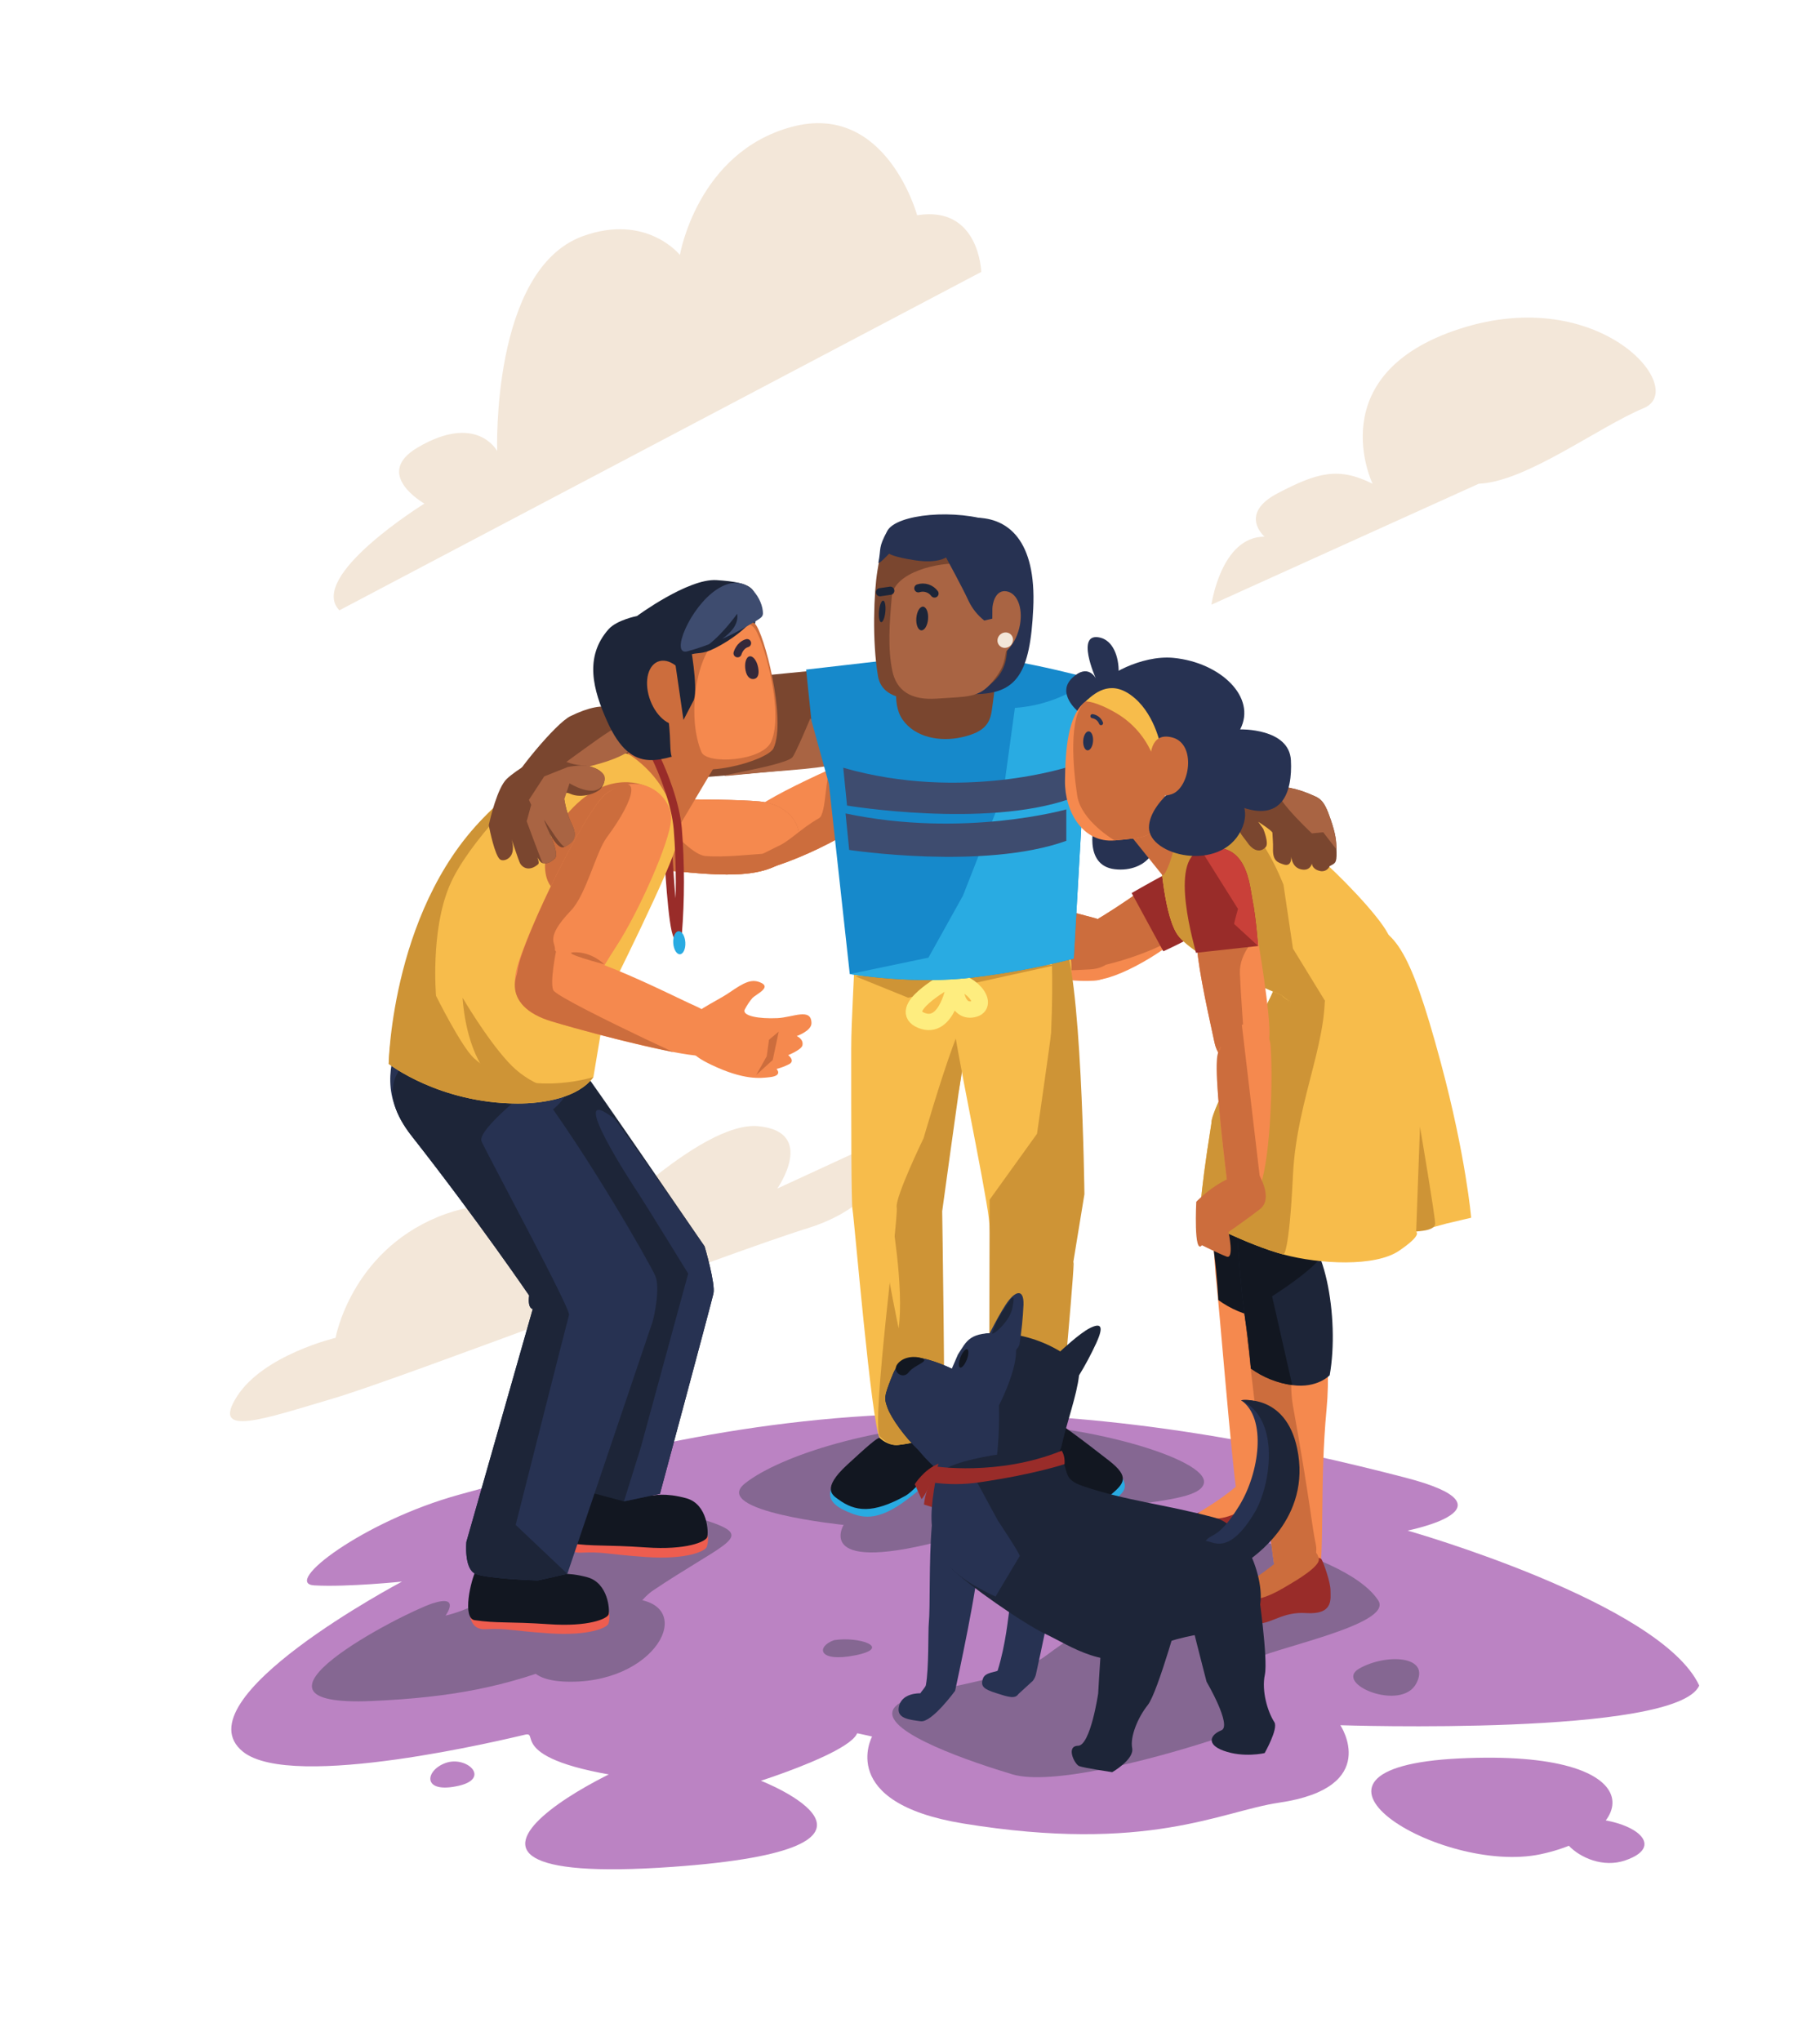
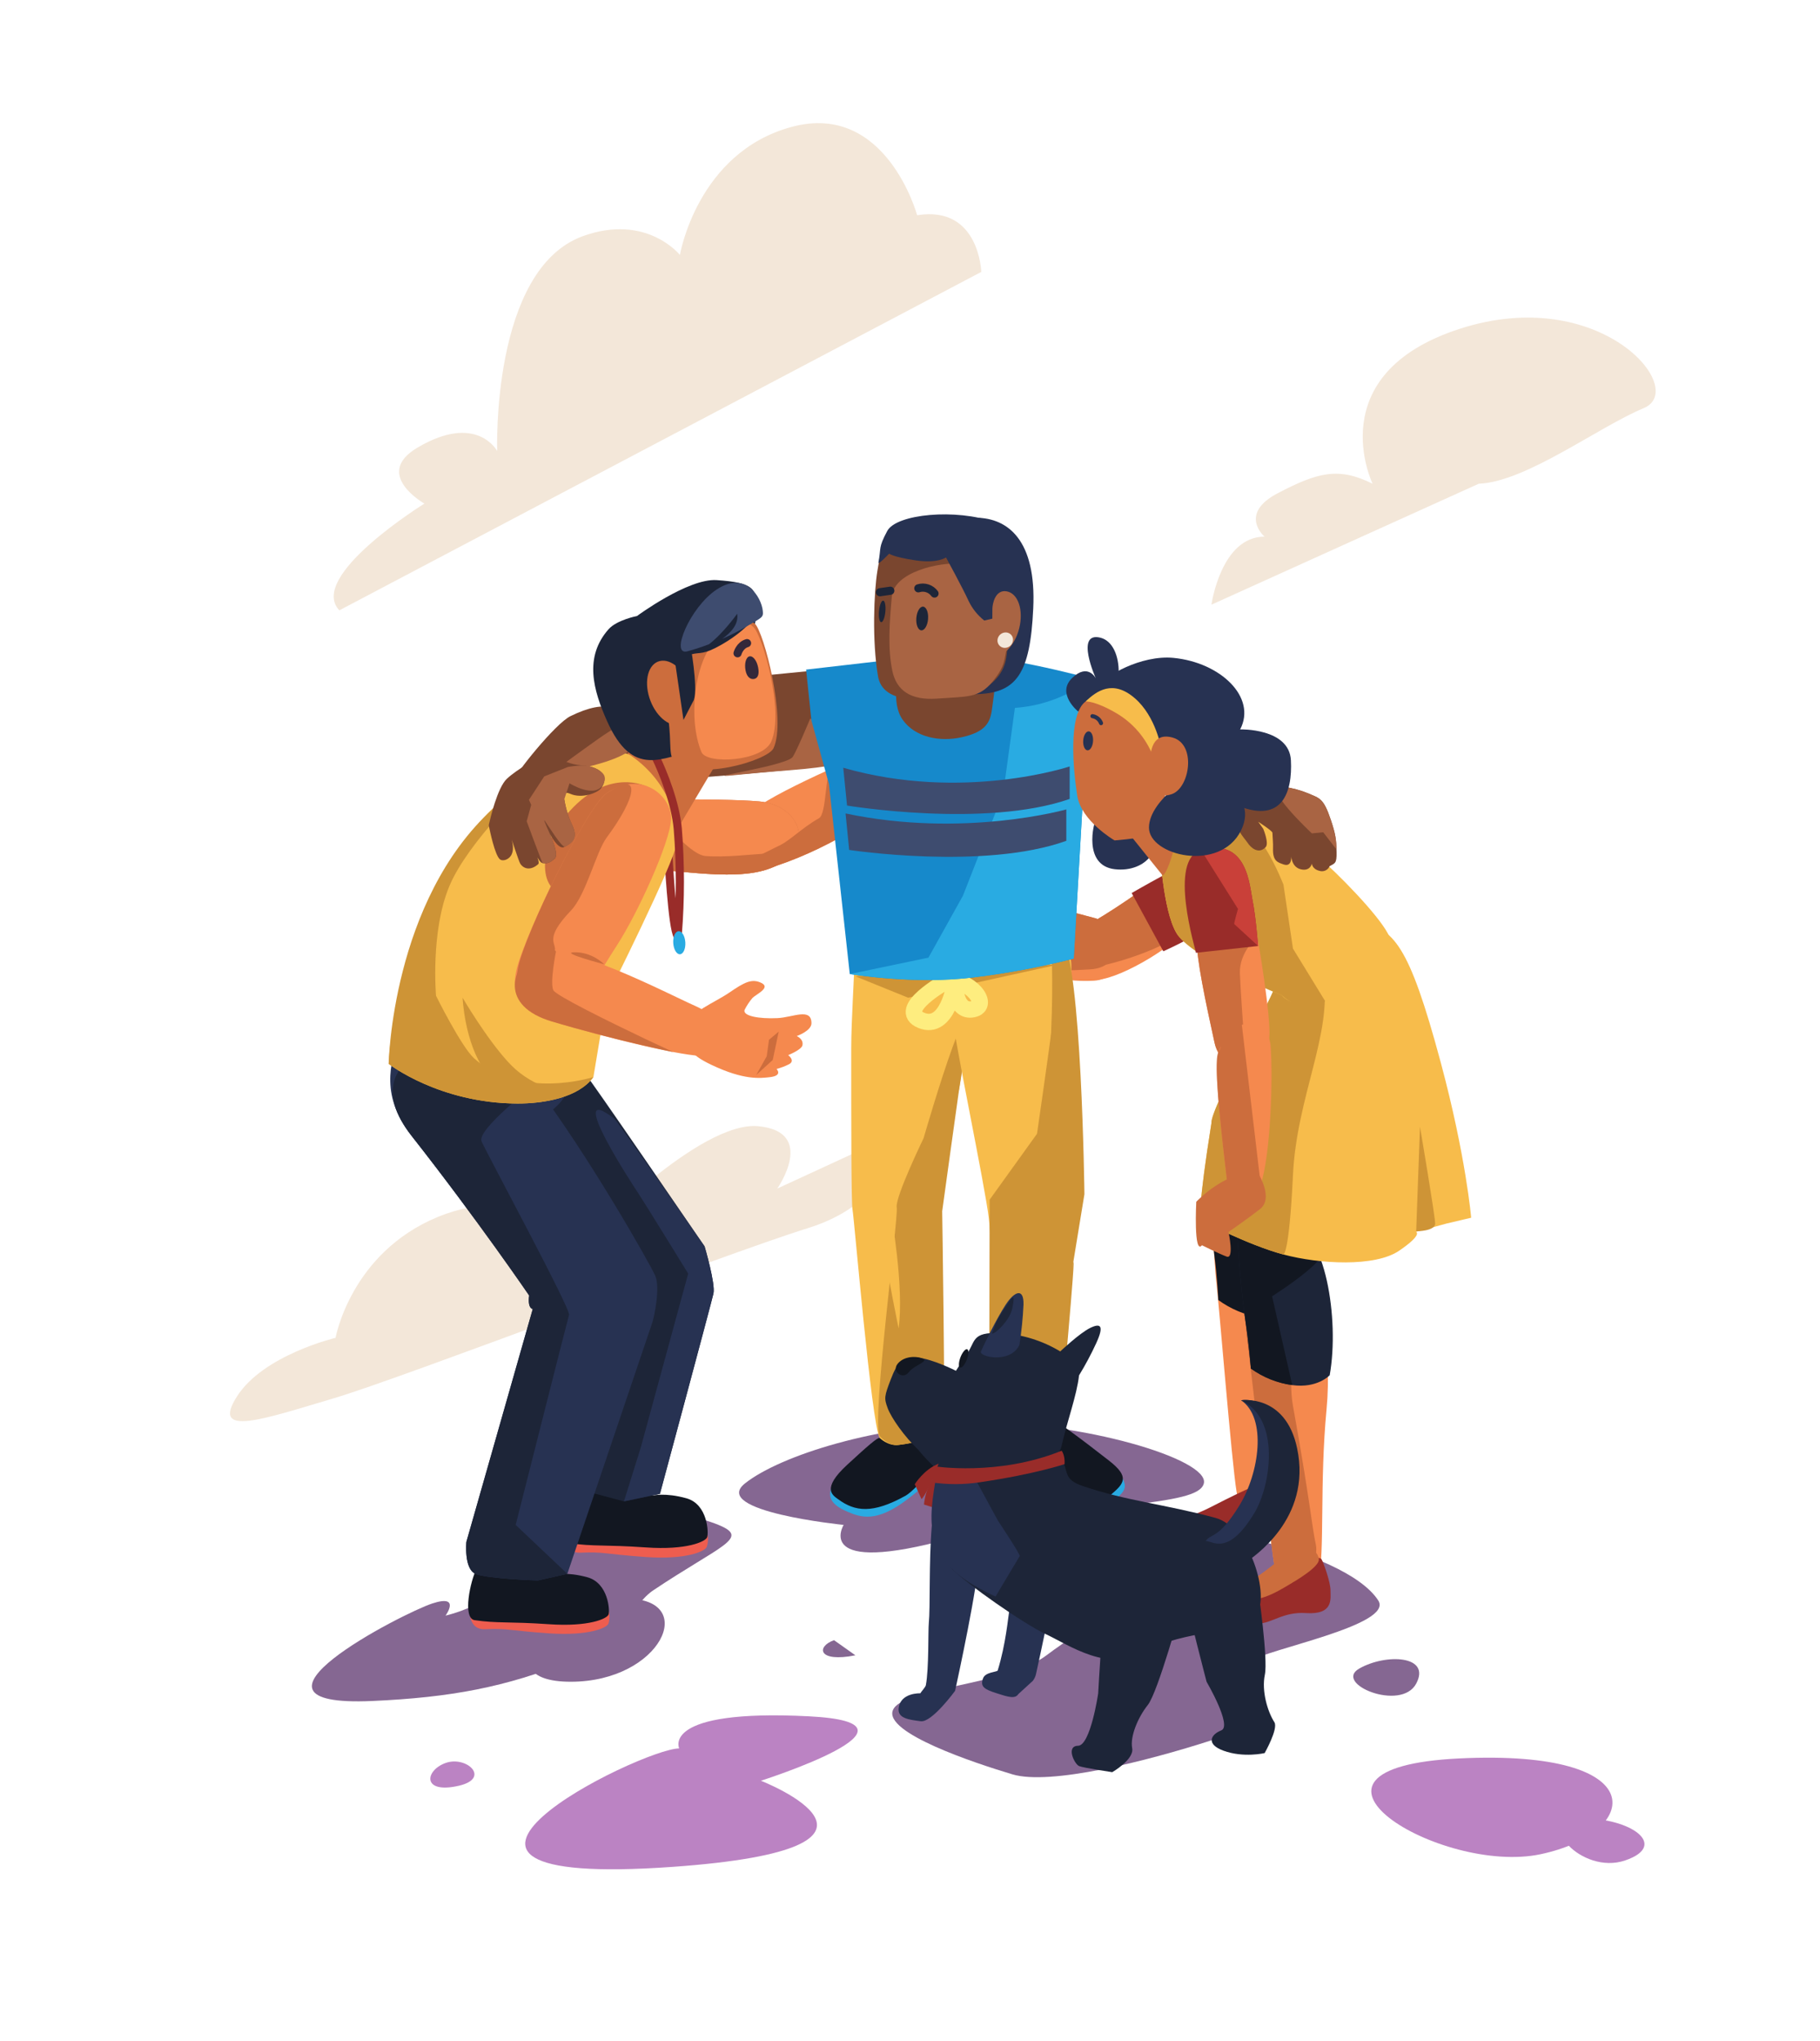
<svg xmlns="http://www.w3.org/2000/svg" width="223" height="250" viewBox="0 0 223 250" fill="none">
-   <path d="M114.735 173.148C91.992 173.38 73.778 178.266 56.254 183.102C44.507 186.343 34.511 193.982 38.509 194.213C42.507 194.444 49.257 193.75 49.257 193.75C49.257 193.75 21.889 208.201 29.763 214.583C35.773 219.444 62.344 212.963 64.344 212.5C66.344 212.037 61.092 216.204 81.302 218.287C88.777 219.058 90.593 212.732 90.593 211.806C97.112 210.257 106.854 212.732 106.854 212.732C106.854 212.732 102.44 220.833 118.004 223.38C140.664 227.083 149.623 221.875 156.72 220.833C169.34 218.982 164.23 211.343 164.23 211.343C164.23 211.343 205.455 212.732 208.203 206.482C203.455 196.296 172.465 187.5 172.465 187.5C172.465 187.5 186.46 184.722 172.216 181.019C157.972 177.315 137.477 172.917 114.735 173.148Z" fill="#BB83C3" />
  <path d="M119.862 174.305C107.551 174.537 95.639 178.275 91.29 181.713C86.942 185.15 103.369 186.805 103.369 186.805C103.369 186.805 99.483 193.157 116.61 188.426C133.853 183.662 146.808 184.722 147.505 181.713C148.202 178.704 132.174 174.074 119.862 174.305Z" fill="#856792" />
-   <path d="M102.192 200.926C99.995 201.706 100.204 203.704 104.808 202.778C109.412 201.852 105.228 200.428 102.192 200.926Z" fill="#856792" />
+   <path d="M102.192 200.926C99.995 201.706 100.204 203.704 104.808 202.778Z" fill="#856792" />
  <path d="M54.588 215.972C52.033 216.898 51.687 219.817 56.258 218.75C60.163 217.824 57.144 215.046 54.588 215.972Z" fill="#BB83C3" />
  <path d="M52.962 196.431C49.322 197.625 26.824 209.211 45.612 208.375C55.224 207.947 62.007 206.676 69.921 203.472C77.355 200.463 76.89 197.137 79.91 194.907C88.272 189.292 91.989 188.426 88.04 186.806C77.745 182.581 52.808 186.167 59.236 191.898C63.65 195.833 54.59 197.917 54.59 197.917C54.59 197.917 56.53 195.259 52.962 196.431Z" fill="#856792" />
  <path d="M83.218 214.185C78.438 214.234 43.801 231.428 82.366 228.699C114.422 226.431 93.23 218.144 93.23 218.144C93.23 218.144 115.409 211.079 99.112 210.252C80.907 209.329 83.218 214.185 83.218 214.185Z" fill="#BB83C3" />
  <path d="M139.375 187.732C142.395 185.417 164.695 189.583 168.876 196.065C170.839 199.107 154.939 202.083 153.313 203.472C151.687 204.861 156.332 210.648 148.434 213.194C140.537 215.741 128.69 218.75 124.044 217.361C119.398 215.972 108.248 212.269 109.409 209.491C110.571 206.713 123.347 206.482 128.225 202.778C133.103 199.074 140.537 195.37 138.911 193.287C137.284 191.204 136.355 190.046 139.375 187.732Z" fill="#856792" />
  <path d="M76.748 195.833C67.805 195.833 58.862 206.018 69.933 206.018C81.004 206.018 85.692 195.833 76.748 195.833Z" fill="#856792" />
  <path d="M199.134 227.905C204.53 226.053 199.78 222.667 193.791 222.773C187.803 222.88 193.731 229.762 199.134 227.905Z" fill="#BB83C3" />
  <path d="M188.76 227.148C201.013 224.555 202.85 214.259 178.845 215.41C154.84 216.56 176.508 229.738 188.76 227.148Z" fill="#BB83C3" />
  <path d="M166.553 204.398C163.301 206.25 171.663 209.722 173.522 206.25C175.38 202.778 169.805 202.546 166.553 204.398Z" fill="#856792" />
  <path d="M52.001 61.692C52.001 61.692 37.615 70.602 41.58 74.768L120.232 33.312C120.232 33.312 119.999 25.132 112.376 26.368C112.376 26.368 108.589 12.428 97.012 15.542C85.434 18.655 83.307 31.229 83.307 31.229C83.307 31.229 79.211 26.099 71.402 28.935C60.163 33.035 60.918 55.248 60.918 55.248C60.918 55.248 58.416 50.537 51.146 54.838C45.636 58.102 52.001 61.692 52.001 61.692Z" fill="#F3E7D9" />
  <path d="M148.435 74.074C148.435 74.074 149.596 65.741 154.939 65.741C154.939 65.741 151.687 62.963 156.565 60.417C161.443 57.87 163.998 57.176 168.179 59.259C168.179 59.259 161.675 45.834 178.865 40.278C196.054 34.722 206.972 47.685 201.397 50C195.822 52.315 186.995 59.028 181.188 59.259L148.435 74.074Z" fill="#F3E7D9" />
  <path d="M107.783 139.815L95.239 145.602C95.239 145.602 100.117 138.657 92.916 137.963C85.715 137.268 72.01 151.62 72.01 151.62C72.01 151.62 64.344 144.676 53.659 149.074C42.974 153.472 41.115 163.889 41.115 163.889C41.115 163.889 32.288 165.972 29.036 171.065C25.784 176.157 32.288 173.843 40.883 171.296C49.478 168.75 88.503 153.704 98.956 150.463C109.409 147.222 110.106 139.352 107.783 139.815Z" fill="#F3E7D9" />
  <path d="M80.278 185.745C80.278 185.745 82.039 185.384 84.638 186.107C87.237 186.829 86.791 188.968 86.594 189.5C86.397 190.032 84.109 191.088 79.105 190.736C74.101 190.384 73.969 190.072 71.151 190.208C68.087 190.357 69.43 185.204 70.313 183.572C71.195 181.94 80.278 185.745 80.278 185.745Z" fill="#EE5D4F" />
  <path d="M79.978 183.215C79.978 183.215 81.488 182.815 84.106 183.544C86.724 184.273 86.84 187.783 86.645 188.317C86.45 188.852 84.15 189.914 79.132 189.563C74.115 189.211 72.642 189.47 69.841 189.044C68.298 188.813 69.423 183.998 70.305 182.357C71.188 180.715 79.978 183.215 79.978 183.215Z" fill="#121721" />
  <path d="M71.513 131.285C71.938 131.616 86.331 152.685 86.331 152.685C86.331 152.685 87.681 157.269 87.416 158.461C87.151 159.653 80.861 182.998 80.861 182.998L76.447 183.924L71.402 182.576L76.561 158.22C76.561 158.22 61.241 136.03 60.533 134.984C59.824 133.938 65.274 126.445 71.513 131.285Z" fill="#1D2538" />
  <path d="M75.263 137.037C75.688 137.368 86.332 152.685 86.332 152.685C86.332 152.685 87.681 157.268 87.416 158.461C87.151 159.653 80.861 182.998 80.861 182.998L76.448 183.924L78.515 177.315L84.322 156.018C84.322 156.018 78.98 147.343 78.283 146.296C77.586 145.25 69.026 132.197 75.263 137.037Z" fill="#273252" />
  <path d="M68.266 195.319C68.266 195.319 69.978 194.974 72.543 195.664C75.107 196.354 74.724 198.403 74.547 198.905C74.371 199.407 72.157 200.426 67.253 200.088C62.35 199.75 62.21 199.451 59.458 199.581C56.464 199.724 57.641 194.794 58.461 193.231C59.281 191.669 68.266 195.319 68.266 195.319Z" fill="#EE5D4F" />
  <path d="M67.907 192.898C67.907 192.898 69.372 192.516 71.951 193.213C74.529 193.91 74.738 197.269 74.564 197.78C74.39 198.292 72.169 199.31 67.249 198.97C62.329 198.63 60.896 198.884 58.155 198.475C56.64 198.243 57.614 193.648 58.436 192.076C59.258 190.505 67.907 192.898 67.907 192.898Z" fill="#121721" />
  <path d="M49.06 127.257C49.06 127.257 46.717 131.22 48.461 135.743C50.175 140.181 56.417 146.234 68.062 135.648C75.214 129.146 56.366 123.322 49.06 127.257Z" fill="#273252" />
  <path d="M50.431 139.148C58.561 149.495 64.833 158.699 64.833 158.699C64.629 160.354 65.279 160.354 65.279 160.354L57.144 188.889C57.144 188.889 56.828 192.185 58.252 192.799C59.676 193.412 65.899 193.611 65.899 193.611L69.514 192.799C69.514 192.799 79.702 162.692 79.934 161.991C80.166 161.289 80.91 157.736 80.294 156.301C79.679 154.866 71.904 141.204 65.546 132.87C58.968 124.262 41.973 128.387 50.431 139.148Z" fill="#273252" />
  <path d="M50.431 139.148C58.561 149.495 64.833 158.699 64.833 158.699C64.629 160.354 65.279 160.354 65.279 160.354L57.144 188.889C57.144 188.889 56.828 192.185 58.252 192.799C59.676 193.412 65.899 193.611 65.899 193.611L69.514 192.799L63.184 186.806C63.184 186.806 69.609 161.417 69.723 161.074C69.955 160.38 59.618 141.25 59.002 139.815C58.387 138.38 65.546 132.87 65.546 132.87C58.968 124.262 41.973 128.387 50.431 139.148Z" fill="#1D2538" />
  <path d="M101.391 81.961C97.005 82.5 82.029 83.609 76.968 85.201C71.906 86.794 73.537 96.444 80.238 95.743C86.94 95.042 100.166 94.354 104.506 93.118C108.845 91.882 105.776 81.424 101.391 81.961Z" fill="#7A462F" />
  <path d="M99.275 88.032C99.275 88.032 97.437 92.431 97.07 92.794C95.909 93.951 84.118 95.572 90.822 94.877C97.526 94.183 100.167 94.352 104.506 93.12C108.845 91.889 99.275 88.032 99.275 88.032Z" fill="#A96443" />
  <path d="M105.46 92.593C105.46 92.593 92.389 98.046 91.29 100.231C90.129 102.083 88.329 108.333 95.209 106.037C102.09 103.741 109.746 98.824 110.159 96.641C110.573 94.458 111.46 91.53 105.46 92.593Z" fill="#F5894E" />
  <path d="M74.045 97.986C74.045 97.986 88.387 97.755 93.033 98.176C97.678 98.597 99.95 103.215 95.458 105.859C90.965 108.502 82.08 106.19 76.802 106.368C71.525 106.546 67.729 100.231 74.045 97.986Z" fill="#CC6D3D" />
  <path d="M74.045 97.986C74.045 97.986 88.387 97.755 93.033 98.176C97.678 98.597 99.95 103.215 95.458 105.859C90.965 108.502 82.08 106.19 76.802 106.368C71.525 106.546 67.729 100.231 74.045 97.986Z" fill="#F5894E" />
  <path d="M74.045 97.986L81.999 101.389C81.999 101.389 84.765 104.713 86.412 104.861C91.058 105.278 99.95 103.215 95.458 105.859C90.965 108.502 82.08 106.19 76.802 106.368C71.525 106.546 67.729 100.231 74.045 97.986Z" fill="#CC6D3D" />
  <path d="M95.239 103.704L92.452 105.093C92.452 105.093 88.329 108.333 95.209 106.037C102.09 103.741 109.746 98.824 110.16 96.641C110.373 95.516 105.342 92.088 101.976 93.982C101.033 94.512 101.328 99.671 100.35 100.232C98.046 101.549 96.74 103.074 95.239 103.704Z" fill="#CC6D3D" />
  <path d="M134.348 112.523C134.348 112.523 122.485 109.417 121.221 108.933C119.957 108.449 114.18 113.169 120.095 116.204C126.009 119.238 129.851 120.37 134.032 120.139C137.981 119.921 137.591 114.405 134.348 112.523Z" fill="#F5894E" />
  <path d="M141.386 107.96C141.386 107.96 135.523 112.268 132.638 113.572C129.753 114.875 131.4 120.317 134.545 120.021C137.69 119.724 144.383 115.583 145.725 113.375C147.068 111.167 146.541 105.926 141.386 107.96Z" fill="#F5894E" />
  <path d="M141.386 107.96C141.386 107.96 135.523 112.268 132.638 113.572C129.753 114.875 130.415 118.815 133.567 118.518C136.72 118.222 144.39 115.583 145.732 113.375C147.075 111.167 146.541 105.926 141.386 107.96Z" fill="#CC6D3D" />
  <path d="M151.059 103.59C151.059 103.59 150.594 103.143 145.396 105.731C142.506 107.169 138.659 109.4 138.659 109.4L142.538 116.535C142.538 116.535 151.686 112.5 153.742 108.729C155.798 104.958 151.059 103.59 151.059 103.59Z" fill="#992C29" />
  <path d="M134.348 112.523C134.348 112.523 122.485 109.417 121.221 108.933C119.957 108.449 114.18 113.169 120.095 116.204C126.009 119.238 129.386 118.982 133.567 118.75C137.516 118.532 137.591 114.405 134.348 112.523Z" fill="#CC6D3D" />
  <path d="M107.811 176.569C107.467 176.569 104.905 178.349 102.673 181.018C100.793 183.264 101.939 184.375 103.834 185.185C105.46 185.88 107.365 186.574 111.158 183.685C113.428 181.956 115.175 180.349 115.398 179.238C115.621 178.127 114.952 174.789 114.952 174.789L107.811 176.569Z" fill="#29ABE2" />
  <path d="M107.811 176.125C107.468 176.125 106.371 177.076 103.811 179.433C100.582 182.407 102.051 183.181 102.696 183.66C104.764 185.185 106.917 185.465 110.936 183.241C111.709 182.813 112.817 181.519 113.391 181.019C114.666 179.901 115.249 178.894 115.398 178.127C115.63 177.014 114.952 174.345 114.952 174.345L107.811 176.125Z" fill="#121721" />
  <path d="M130.64 175.588C131.042 175.588 133.976 177.037 136.587 179.861C138.784 182.238 137.579 182.729 136.587 183.796C134.677 185.854 130.341 185.467 125.902 182.407C123.244 180.576 122.022 179.59 121.76 178.412C121.497 177.234 122.282 173.704 122.282 173.704L130.64 175.588Z" fill="#29ABE2" />
  <path d="M128.949 173.94C129.351 173.94 132.638 176.389 135.89 178.935C138.446 180.933 137.749 181.713 136.123 183.102C134.29 184.667 131.126 184.294 127.992 182.176C127.275 181.69 123.988 179.824 123.988 179.824C123.988 179.824 121.941 178.282 121.76 177.47C121.5 176.294 122.283 173.234 122.283 173.234L128.949 173.94Z" fill="#121721" />
  <path d="M104.687 117.412C104.687 119.78 104.299 124.84 104.299 128.472C104.299 137.731 104.299 147.278 104.454 148.148C104.675 149.359 106.766 174.319 107.783 176.157C107.783 176.157 108.784 177.148 110.041 177.014C112.719 176.729 115.512 175.699 115.616 175.014C115.83 173.669 114.764 159.505 115.212 148.393C115.434 143.344 116.207 138.334 117.519 133.451C121.2 111.63 104.687 109.185 104.687 117.412Z" fill="#F7BC4B" />
  <path d="M113.165 139.431C113.165 139.431 109.642 146.697 109.874 147.917C110.106 149.137 106.766 174.088 107.783 175.926C107.783 175.926 108.784 177.148 110.041 177.014C112.719 176.729 115.512 175.699 115.616 175.014C115.837 173.625 115.444 148.38 115.444 148.38C115.444 148.38 117.43 133.972 117.519 133.44C121.2 111.63 113.165 139.431 113.165 139.431Z" fill="#CE9436" />
  <path d="M122.097 114.12C122.097 114.12 104.473 109.38 104.299 117.13C104.125 124.88 130.213 131.019 131.245 119.213C131.911 111.574 122.097 114.12 122.097 114.12Z" fill="#F7BC4B" />
  <path d="M116.842 125.232C116.782 126.639 120.724 145.421 121.158 149.259C121.934 156.086 121.2 175.458 121.2 175.458C121.2 175.458 124.283 176.357 125.521 176.357C126.759 176.357 129.904 174.345 129.904 174.345C129.904 174.345 130.408 160.014 130.573 155.887C130.894 147.949 131.691 153.975 132.171 143.618C132.617 134.081 130.353 118.283 127.895 115.185C125.391 112.037 117.458 110.903 116.842 125.232Z" fill="#F7BC4B" />
  <path d="M104.789 119.595L111.268 122.222L129.784 118.13L104.789 119.595Z" fill="#CE9436" />
  <path d="M115.892 120.243C115.892 120.243 109.683 123.69 112.893 125C116.103 126.31 116.993 120.521 116.993 120.521C116.993 120.521 116.993 124.081 119.223 123.634C121.453 123.187 118.812 119.748 115.892 120.243Z" stroke="#FEED7F" stroke-width="2" stroke-miterlimit="10" />
  <path d="M128.789 126.53C128.761 127.155 127.063 138.889 127.063 138.889L121.256 146.968L121.2 175.463C121.2 175.463 124.283 176.361 125.521 176.361C126.759 176.361 129.904 174.35 129.904 174.35C129.904 174.35 131.967 151.951 131.477 154.861C130.987 157.771 132.871 146.296 132.871 146.296C132.871 146.296 132.538 117.914 130.083 114.815C127.579 111.655 129.405 112.201 128.789 126.53Z" fill="#CE9436" />
  <path d="M109.177 148.611C109.177 148.611 110.803 157.639 110.106 162.731C110.106 162.731 108.712 156.018 108.48 153.704C108.247 151.389 109.177 148.611 109.177 148.611Z" fill="#F7BC4B" />
  <path d="M115.128 80.143L98.77 82.028L99.421 88.266L101.565 96.028L104.12 119.322C104.12 119.322 112.018 120.66 119.375 119.724C123.48 119.219 127.549 118.453 131.556 117.43L132.908 93.981L133.858 89.44C133.858 89.44 135.02 83.532 134.216 83.287C133.412 83.041 121.489 79.791 115.128 80.143Z" fill="#1689CB" />
  <path d="M124.353 86.718L122.925 97.134L117.988 109.722L113.758 117.315L104.13 119.322C104.13 119.322 112.028 120.66 119.384 119.724C123.49 119.219 127.559 118.453 131.566 117.43L132.908 93.981L133.859 89.44C133.859 89.44 135.02 83.532 134.216 83.287C133.413 83.041 130.407 86.285 124.353 86.718Z" fill="#29ABE2" />
  <path d="M110.594 88.16C112.097 90.301 115.103 90.937 117.895 90.301C120.687 89.664 121.328 88.588 121.544 86.877C121.76 85.166 122.617 81.102 120.255 80.458C117.893 79.815 111.892 79.176 110.164 82.384C110.164 82.384 109.091 86.021 110.594 88.16Z" fill="#7A462F" />
  <path d="M103.321 94.053L103.786 98.683C103.786 98.683 120.694 101.486 131.064 97.873V93.891C131.064 93.891 117.981 98.257 103.321 94.053Z" fill="#3E4C6F" />
  <path d="M103.603 99.65L104.049 104.118C104.049 104.118 120.541 106.629 130.653 103.004V99.153C130.653 99.153 118.116 102.71 103.603 99.65Z" fill="#3E4C6F" />
  <path d="M126.599 74.551C126.225 82.518 124.583 85 119.429 85.035C115.533 85.06 112.423 80.231 112.485 74.4C112.548 68.569 115.733 63.384 119.631 63.426C123.47 63.468 127.004 66.148 126.599 74.551Z" fill="#273252" />
  <path d="M123.679 72.641C123.732 66.18 123.233 64.421 117.872 63.963C115.084 63.731 111.426 63.757 109.79 64.657C108.308 65.468 108.069 66.509 107.507 69.926C107.082 72.507 106.836 78.479 107.574 82.808C108.039 85.586 111.175 85.778 114.092 85.838C118.339 85.926 122.782 84.299 123.307 80.488C124.025 75.326 123.66 74.785 123.679 72.641Z" fill="#7A462F" />
  <path d="M123.463 78.673C124.287 74.275 123.107 69.532 117.79 69.062C115.017 68.817 109.542 70.106 109.277 73.058C108.986 76.254 108.754 79.389 109.333 82.171C109.827 84.562 111.558 85.815 114.803 85.581C118.496 85.312 119.934 85.537 121.577 83.539C123.219 81.541 123.045 80.891 123.463 78.673Z" fill="#A96443" />
  <path d="M108.712 65.046C107.593 67.143 107.985 67.032 107.634 68.898C107.551 69.292 108.945 67.824 108.945 67.824C108.945 67.824 109.421 68.231 112.153 68.643C114.884 69.055 115.913 68.287 115.913 68.287C115.913 68.287 117.988 72.093 118.671 73.599C119.119 74.544 119.78 75.372 120.603 76.018L124.641 75.072C124.84 71.053 124.387 64.875 121.83 63.961C117.149 62.282 109.832 62.949 108.712 65.046Z" fill="#273252" />
  <path d="M124.876 76.984C124.337 79.134 122.836 80.632 121.51 80.396C121.51 80.396 121.605 75.509 121.596 74.576C121.596 73.993 121.937 72.19 123.35 72.442C124.762 72.694 125.438 74.768 124.876 76.984Z" fill="#A96443" />
  <path d="M124.111 78.516C124.072 78.767 123.939 78.994 123.738 79.151C123.538 79.308 123.285 79.384 123.031 79.363C122.909 79.353 122.791 79.317 122.683 79.258C122.576 79.2 122.481 79.121 122.406 79.024C122.33 78.928 122.275 78.818 122.244 78.7C122.213 78.582 122.207 78.459 122.225 78.338C122.262 78.084 122.395 77.854 122.596 77.694C122.797 77.534 123.051 77.457 123.308 77.477C123.431 77.487 123.551 77.524 123.659 77.583C123.768 77.642 123.863 77.723 123.939 77.821C124.014 77.918 124.068 78.031 124.098 78.15C124.128 78.27 124.132 78.395 124.111 78.516Z" fill="#F3E7D9" />
  <path d="M113.712 75.847C113.644 76.643 113.273 77.254 112.878 77.22C112.483 77.185 112.216 76.525 112.276 75.72C112.336 74.914 112.71 74.28 113.11 74.317C113.51 74.354 113.781 75.041 113.712 75.847Z" fill="#1D2538" />
  <path d="M108.48 74.942C108.413 75.669 108.183 76.236 107.972 76.22C107.76 76.204 107.635 75.606 107.7 74.882C107.765 74.157 107.993 73.56 108.211 73.576C108.429 73.593 108.552 74.208 108.48 74.942Z" fill="#1D2538" />
  <path d="M112.522 72.069C112.878 71.955 113.261 71.955 113.617 72.07C113.972 72.184 114.283 72.408 114.504 72.708" stroke="#1D2538" stroke-linecap="round" stroke-linejoin="round" />
  <path d="M107.82 72.549L109.086 72.366" stroke="#1D2538" stroke-linecap="round" stroke-linejoin="round" />
  <path d="M134.265 100.463C134.033 100.694 132.639 106.019 136.588 106.481C140.537 106.944 143.092 103.472 140.072 101.389C137.053 99.305 134.265 100.463 134.265 100.463Z" fill="#273252" />
  <path d="M148.49 146.991C148.474 147.634 148.722 154.509 149.057 157.312C149.391 160.116 150.915 179.12 151.512 182.727C152.046 185.967 155.926 186.553 156.808 183.583C157.691 180.613 157.117 170.724 158.499 164.342C159.882 157.96 158.499 147.822 154.822 147.245C152.731 146.896 150.603 146.811 148.49 146.991Z" fill="#F5894E" />
  <path d="M148.111 143.12C148.095 143.764 148.374 150.641 148.752 153.444C149.131 156.248 149.277 159.259 149.277 159.259C150.778 160.348 152.51 161.078 154.339 161.393C157.438 161.947 159.029 160.509 159.029 160.509C160.515 154.132 158.982 143.988 154.996 143.398C152.72 143.041 150.409 142.948 148.111 143.12Z" fill="#121721" />
  <path d="M157.273 181.201C157.505 181.498 158.578 183.632 158.667 184.542C158.755 185.451 159.336 187.238 155.946 187.192C153.159 187.153 151.925 188.535 150.313 188.606C146.748 188.762 144.543 188.935 142.597 187.745C140.65 186.555 144.004 186.868 148.476 184.56C152.947 182.252 156.748 180.53 157.273 181.201Z" fill="#992C29" />
-   <path d="M152.17 181.493C154.437 179.488 156.583 179.764 156.936 181.178C157.145 181.998 154.381 183.687 153.724 184.1C151.965 185.197 149.986 186.44 147.666 185.917C145.345 185.393 147.749 185.4 152.17 181.493Z" fill="#F5894E" />
  <path d="M152.051 154.451C152.051 155.146 152.543 162.553 152.98 165.562C153.417 168.572 155.593 188.974 156.311 192.824C156.954 196.296 160.792 196.708 161.563 193.458C162.334 190.208 161.675 181.704 162.541 172.625C163.21 165.609 161.939 154.801 158.304 154.384C156.226 154.12 154.122 154.143 152.051 154.451Z" fill="#F5894E" />
  <path d="M152.051 154.451C152.051 155.146 152.543 162.553 152.98 165.562C153.417 168.572 155.593 188.974 156.311 192.824C156.954 196.296 161.937 192.361 161.21 189.12C160.745 187.037 160.513 183.796 158.423 172.222C157.17 165.278 161.939 154.805 158.304 154.382C156.226 154.119 154.122 154.142 152.051 154.451Z" fill="#CC6D3D" />
  <path d="M151.54 150.289C151.54 150.984 152.07 158.391 152.541 161.4C153.013 164.41 153.268 167.65 153.268 167.65C154.764 168.732 156.504 169.429 158.335 169.678C161.408 170.109 162.925 168.47 162.925 168.47C164.163 161.511 162.288 150.646 158.337 150.234C156.078 149.967 153.794 149.986 151.54 150.289Z" fill="#1D2538" />
  <path d="M151.54 150.289C151.54 150.984 152.07 158.391 152.541 161.4C153.013 164.41 153.268 167.65 153.268 167.65C154.764 168.732 156.504 169.429 158.335 169.678L155.868 158.796C155.868 158.796 165.159 152.965 161.21 152.546C157.261 152.127 151.54 150.289 151.54 150.289Z" fill="#121721" />
  <path d="M155.763 192.018C155.763 192.018 150.446 200.289 154.834 198.62C159.222 196.951 163.197 194.426 161.278 192.236C159.359 190.046 155.763 192.018 155.763 192.018Z" fill="#CC6D3D" />
  <path d="M161.935 191.032C162.141 191.373 163.026 193.796 163.022 194.808C163.017 195.819 163.445 197.836 160.014 197.606C157.201 197.419 155.809 198.889 154.169 198.884C150.536 198.884 148.285 198.949 146.427 197.528C144.568 196.106 147.937 196.627 152.687 194.301C157.437 191.975 161.463 190.259 161.935 191.032Z" fill="#992C29" />
  <path d="M156.732 191.09C159.222 188.981 161.364 189.4 161.596 190.988C161.728 191.914 158.769 193.639 158.061 194.06C156.174 195.187 154.049 196.465 151.745 195.764C149.44 195.062 151.879 195.194 156.732 191.09Z" fill="#CC6D3D" />
  <path d="M156.46 120.151C156.46 121.417 148.29 135.713 148.435 137.579C146.808 147.764 147.041 149.435 147.041 149.435C147.041 149.435 152.848 152.495 157.262 153.681C161.675 154.866 168.486 155.227 171.431 153.218C174.377 151.208 173.503 150.903 173.503 150.903L177.239 149.887L180.258 149.176C180.258 149.176 179.629 141.697 176.542 130.195C172.593 115.493 170.735 113.796 166.553 112.884C162.372 111.972 156.472 118.887 156.46 120.151Z" fill="#F7BC4B" />
  <path d="M156.46 120.151C156.46 121.417 148.29 135.713 148.435 137.579C146.808 147.764 147.041 149.435 147.041 149.435C147.041 149.435 152.848 152.496 157.262 153.681C157.262 153.681 157.958 153.681 158.423 143.959C158.888 134.236 163.301 126.648 162.14 119.535C157.958 118.623 156.472 118.887 156.46 120.151Z" fill="#CE9436" />
  <path d="M142.174 104.803C142.174 104.803 142.627 112.63 144.485 114.769C147.228 117.928 157.017 121.905 157.017 121.905C157.017 121.905 158.411 123.806 162.36 122.627C168.864 120.692 172.813 119.565 170.042 114.343C168.79 111.991 164.002 107.065 161.298 104.752C158.005 101.933 154.025 99.824 150.323 100.076C143.577 100.539 142.174 104.803 142.174 104.803Z" fill="#F7BC4B" />
  <path d="M142.174 104.803C142.174 104.803 142.627 112.63 144.485 114.769C147.228 117.928 157.017 121.905 157.017 121.905C157.017 121.905 160.014 124.773 162.36 122.627L158.423 116.204L157.261 108.38C157.261 108.38 154.009 99.815 150.313 100.067C143.577 100.539 142.174 104.803 142.174 104.803Z" fill="#CE9436" />
  <path d="M138.214 101.972L142.395 107.176C142.822 107.773 144.676 102.294 144.021 100.817C143.505 99.646 142.627 99.137 142.309 98.148C142.255 97.97 142.151 97.81 142.009 97.689C141.866 97.568 141.692 97.491 141.506 97.466C141.32 97.442 141.132 97.471 140.963 97.551C140.794 97.631 140.651 97.758 140.553 97.917L137.749 100.074C137.54 100.421 137.981 101.639 138.214 101.972Z" fill="#CC6D3D" />
  <path d="M173.521 150.836L173.986 138.03C173.986 138.03 175.844 148.938 175.844 149.887C175.844 150.836 173.521 150.836 173.521 150.836Z" fill="#CE9436" />
  <path d="M154.063 114.731C154.063 114.731 155.78 124.581 155.519 127.155C155.259 129.729 149.905 132.711 148.804 127.687C147.703 122.664 146.588 117.414 146.634 115.088C146.688 112.5 153.036 110.634 154.063 114.731Z" fill="#F5894E" />
  <path d="M154.063 114.731C154.063 114.731 151.838 116.627 151.919 119.213C151.97 120.847 152.383 126.62 152.383 126.62C152.383 126.62 149.661 131.602 148.804 127.687C147.705 122.667 146.588 117.414 146.634 115.088C146.688 112.5 153.036 110.634 154.063 114.731Z" fill="#CC6D3D" />
  <path d="M146.532 116.722C146.494 116.259 143.091 105.324 147.159 104.132C152.855 102.512 153.103 108.53 153.482 110.366C153.86 112.201 154.155 115.887 154.155 115.887L146.532 116.722Z" fill="#992C29" />
  <path d="M151.222 113.194C151.208 113.009 151.687 111.343 151.687 111.343L147.159 104.132C152.855 102.512 153.104 108.53 153.482 110.366C153.861 112.201 154.156 115.887 154.156 115.887L151.222 113.194Z" fill="#C94039" />
  <path d="M149.919 127.917C149.919 127.917 148.915 128.009 149.131 132.407C149.347 136.806 150.36 144.676 150.525 146.296C150.69 147.917 153.233 148.988 154.474 145.139C155.714 141.289 155.979 131.944 155.684 128.137C155.389 124.329 150.306 124.854 149.919 127.917Z" fill="#F5894E" />
  <path d="M149.595 128.009C149.451 129.292 148.915 128.009 149.131 132.407C149.347 136.805 150.36 144.676 150.524 146.296C150.689 147.917 154.473 145.139 154.473 145.139L152.15 125.463C152.15 125.463 149.828 125.926 149.595 128.009Z" fill="#CC6D3D" />
  <path d="M154.156 143.729C154.156 143.729 156.105 146.789 154.374 148.127C152.644 149.465 150.525 150.926 150.525 150.926C150.525 150.926 151.264 154.301 150.293 153.935C149.322 153.569 147.273 152.546 147.273 152.546C146.235 153.815 146.576 147.222 146.576 147.222C146.576 147.222 150.365 143.185 154.156 143.729Z" fill="#CC6D3D" />
  <path d="M161.882 99.384C161.724 98.88 153.733 93.845 149.844 93.597C145.301 93.31 143.872 94.84 144.734 97.606C145.596 100.373 156.774 98.764 156.774 98.764L161.882 99.384Z" fill="#7A462F" />
  <path d="M157.294 96.384C158.331 96.528 159.346 96.802 160.314 97.199C161.684 97.808 162.156 97.727 163.069 100.463C163.601 102.056 163.724 102.683 163.766 104.398C163.798 105.806 163.557 105.743 162.913 106.111C162.815 106.343 162.633 106.531 162.404 106.636C162.175 106.742 161.914 106.759 161.673 106.683C160.744 106.452 160.744 105.787 160.744 105.787C160.744 105.787 160.551 106.792 159.35 106.482C158.149 106.171 158.188 104.63 158.188 104.63C158.188 104.63 158.465 106.347 157.213 105.875C156.613 105.644 155.917 105.535 155.979 103.914C156.003 103.292 155.926 102.604 155.905 101.995C155.789 101.706 154.165 100.669 154.165 100.669L154.778 101.523C154.778 101.523 155.526 103.308 155.076 103.78C154.186 104.718 153.234 103.803 152.885 103.273C152.432 102.579 150.957 101.294 151.917 99.769C153.598 97.102 154.098 95.894 157.294 96.384Z" fill="#7A462F" />
  <path d="M157.294 96.384C158.331 96.528 159.345 96.802 160.313 97.199C161.684 97.808 162.156 97.727 163.068 100.463C163.6 102.056 163.786 103.035 163.74 104.042L162.132 101.958L160.739 102.09C160.739 102.09 154.097 95.894 157.294 96.384Z" fill="#A96443" />
  <path d="M135.236 83.706C135.196 82.924 139.798 80.199 143.793 80.593C149.549 81.157 154.009 85.417 151.954 89.352C151.954 89.352 157.97 89.178 158.172 93.144C158.374 97.109 157.073 100.808 151.837 98.764C151.837 98.764 144.311 96.509 144.955 96.606C145.598 96.704 135.637 91.637 135.236 83.706Z" fill="#273252" />
  <path d="M132.04 87.106C132.04 87.106 129.419 84.933 131.368 83.055C133.317 81.178 134.265 83.102 134.265 83.102C134.265 83.102 131.689 77.361 134.809 78.113C137.928 78.866 137.698 85.81 134.874 86.583C132.049 87.356 132.04 87.106 132.04 87.106Z" fill="#273252" />
-   <path d="M138.555 85.759C137.138 84.072 135.686 84.06 133.017 85.93C130.831 87.567 130.536 91.847 130.49 95.653C130.444 99.458 132.701 103.292 136.567 102.956C140.815 102.576 140.994 102.442 142.221 100.556C143.447 98.669 142.585 90.567 138.555 85.759Z" fill="#F5894E" />
  <path d="M138.555 85.759C137.138 84.072 135.686 84.06 133.017 85.93C130.832 87.567 131.512 94.391 131.993 97.484C132.474 100.576 136.567 102.956 136.567 102.956C140.815 102.576 140.994 102.442 142.221 100.556C143.447 98.669 142.586 90.567 138.555 85.759Z" fill="#CC6D3D" />
  <path d="M133.018 85.931C133.018 85.931 134.179 85.829 136.85 87.405C138.831 88.59 140.37 90.386 141.234 92.521L142.277 91.694C142.277 91.694 141.659 87.789 139.039 85.528C136.356 83.211 134.367 84.639 133.018 85.931Z" fill="#F7BC4B" />
  <path d="M146.627 94.498C146.627 94.498 140.82 97.893 140.78 101.361C140.741 104.829 149.48 106.917 152.051 101.748C154.623 96.579 146.627 94.498 146.627 94.498Z" fill="#273252" />
  <path d="M140.969 93.141C140.969 93.141 140.718 89.544 143.668 90.352C146.618 91.16 145.796 96.512 143.582 97.282C140.014 98.521 140.969 93.141 140.969 93.141Z" fill="#CC6D3D" />
  <path d="M133.929 90.798C133.974 90.155 133.741 89.616 133.408 89.593C133.075 89.57 132.769 90.072 132.724 90.715C132.68 91.358 132.913 91.897 133.246 91.921C133.579 91.943 133.885 91.441 133.929 90.798Z" fill="#273252" />
  <path d="M133.854 87.731C134.089 87.769 134.311 87.868 134.497 88.018C134.682 88.169 134.824 88.365 134.908 88.588" stroke="#273252" stroke-width="0.5" stroke-linecap="round" stroke-linejoin="round" />
  <path d="M80.482 87.171L75.622 94.171L81.562 103.988L87.766 93.537C87.766 93.537 88.628 84.937 80.482 87.171Z" fill="#CC6D3D" />
  <path d="M81.883 104.514C81.883 104.514 82.347 113.773 83.044 114.699" stroke="#992C29" stroke-miterlimit="10" />
  <path d="M82.928 103.241C83.161 100.926 82.232 96.019 77.353 92.593C74.773 90.778 64.222 95.257 60.275 99.134C48.317 110.88 47.62 130.324 47.62 130.324C47.62 130.324 53.781 135.153 63.416 135.185C66.629 135.185 70.849 134.491 72.708 131.944L74.334 122.222C74.334 122.222 82.696 105.556 82.928 103.241Z" fill="#F7BC4B" />
  <path d="M65.042 95.833C65.042 95.833 63.416 96.528 60.396 99.074C47.996 110.356 47.62 130.324 47.62 130.324C47.62 130.324 53.781 135.153 63.416 135.185C66.629 135.185 70.849 134.491 72.708 131.944C72.708 131.944 63.778 134.805 58.073 129.63C56.519 128.218 53.427 121.991 53.427 121.991C53.427 121.991 52.73 114.12 55.053 108.565C57.376 103.009 65.042 95.833 65.042 95.833Z" fill="#CE9436" />
  <path d="M66.668 133.102C64.979 132.461 63.466 131.43 62.255 130.093C59.528 127.118 56.68 122.222 56.68 122.222C56.68 122.222 56.912 127.778 59.467 131.25C62.022 134.722 66.668 133.102 66.668 133.102Z" fill="#CE9436" />
  <path d="M80.269 92.593C81.305 94.711 82.768 98.426 83.044 101.516C83.391 105.83 83.391 110.165 83.044 114.479" stroke="#992C29" stroke-miterlimit="10" />
  <path d="M83.319 116.899C83.727 116.874 84.019 116.221 83.971 115.44C83.922 114.659 83.551 114.046 83.143 114.071C82.734 114.097 82.443 114.75 82.491 115.531C82.54 116.312 82.91 116.925 83.319 116.899Z" fill="#29ABE2" />
  <path d="M79.212 96.345C79.212 96.345 74.722 93.982 69.85 99.306C64.979 104.63 66.652 110.206 69.688 109.259C72.724 108.313 82.777 99.88 79.212 96.345Z" fill="#CC6D3D" />
  <path d="M69.051 124.074C66.199 124.875 62.315 123.222 63.244 118.963C64.173 114.704 71.899 98.843 74.333 97.169C78.661 94.201 82.396 97.632 82.231 100.41C82.066 103.188 78.241 111.715 75.593 115.803C71.221 122.56 71.904 123.273 69.051 124.074Z" fill="#F5894E" />
  <path d="M63.497 118.435C64.426 114.176 71.899 98.84 74.336 97.169C78.663 94.201 78.052 97.604 74.336 102.602C73.023 104.37 71.834 109.57 69.962 111.537C66.54 115.127 68.252 115.498 67.969 116.482C64.995 126.852 62.568 122.685 63.497 118.435Z" fill="#CC6D3D" />
  <path d="M85.198 123.236C81.973 121.819 68.807 114.903 65.887 116.847C62.967 118.792 61.174 123.206 67.65 125.137C75.07 127.347 83.934 129.447 86.292 129.354C89.021 129.248 89.593 125.164 85.198 123.236Z" fill="#F5894E" />
  <path d="M67.792 121.296C67.358 120.329 68.122 116.574 68.122 116.574C68.122 116.574 67.425 115.35 65.567 116.593C62.647 118.546 61.167 123.208 67.644 125.139C75.063 127.35 82.482 128.877 82.482 128.877C82.482 128.877 81.024 128.202 79.028 127.257C74.784 125.232 68.087 121.949 67.792 121.296Z" fill="#CC6D3D" />
  <path d="M74.034 118.13C74.034 118.13 72.503 116.542 70.236 116.664C68.758 116.745 74.034 118.13 74.034 118.13Z" fill="#CC6D3D" />
  <path d="M84.213 125.59C84.511 123.97 87.519 122.859 89.368 121.59C91.217 120.322 92.13 119.84 93.303 120.419C94.476 120.998 92.659 121.792 92.2 122.25C91.818 122.7 91.492 123.194 91.228 123.722C90.996 124.449 92.959 124.833 95.263 124.722C97.161 124.632 99.419 123.403 99.426 125.347C99.426 126.294 97.621 126.921 97.621 126.921C97.621 126.921 98.495 127.287 98.318 128.065C98.19 128.611 96.571 129.255 96.571 129.255C96.571 129.255 97.472 129.917 96.711 130.354C96.213 130.61 95.689 130.81 95.147 130.949C95.147 130.949 95.974 131.773 94.32 131.956C93.159 132.086 91.166 132.354 87.161 130.442C84.478 129.167 83.746 128.141 84.213 125.59Z" fill="#F5894E" />
  <path d="M92.659 131.683L93.946 129.394L94.222 127.377L95.416 126.37L94.68 129.852L92.659 131.683Z" fill="#CC6D3D" />
  <path d="M62.977 95.602C62.933 95.012 68.031 88.641 69.892 87.732C74.471 85.491 76.629 86.574 76.861 89.815C77.093 93.056 64.81 95.97 64.81 95.97L62.977 95.602Z" fill="#7A462F" />
  <path d="M70.052 92.854C74.647 89.558 78.282 86.574 78.515 89.815C78.747 93.056 69.962 94.32 69.962 94.32C69.962 94.32 66.51 95.396 70.052 92.854Z" fill="#A96443" />
  <path d="M66.143 92.718C66.143 92.718 63.355 94.21 62.089 95.419C60.949 96.507 60.071 100.25 59.91 100.974C59.893 101.055 59.893 101.139 59.91 101.22C60.036 101.852 60.635 104.706 61.232 105.248C61.59 105.572 62.343 105.298 62.642 104.759C63.144 103.856 62.582 102.5 62.582 102.5C62.582 102.5 63.576 105.535 63.743 105.796C64.171 106.47 65.035 106.671 65.948 105.859C66.238 105.599 65.274 103.722 65.274 103.722C65.274 103.722 65.948 105.676 66.498 105.736C67.049 105.796 67.374 105.722 67.969 105.187C68.563 104.653 67.365 102.134 67.365 102.134C67.365 102.134 68.391 104.167 69.142 103.755C69.794 103.391 70.947 102.845 70.145 101.157C69.657 100.13 69.319 99.039 69.142 97.916C69.142 97.916 68.775 96.759 69.876 97.245C71.295 97.87 73.186 97.146 73.632 96.579C74.605 95.352 73.955 93.958 71.346 93.766C68.422 93.553 67.908 91.877 66.143 92.718Z" fill="#7A462F" />
  <path d="M69.592 93.954L66.684 95.111L64.809 97.984L65.086 98.592L64.535 100.609C64.535 100.609 66.419 105.727 66.493 105.736C67.046 105.796 67.369 105.722 67.964 105.187C68.558 104.653 67.365 102.134 67.365 102.134C67.365 102.134 66.435 100.109 66.751 100.546C67.109 101.03 68.87 103.94 69.262 103.722C69.917 103.359 70.946 102.842 70.145 101.155C69.657 100.128 69.319 99.037 69.141 97.914L69.783 95.96C69.783 95.96 72.942 97.93 73.92 96.053C74.563 94.817 73.485 94.338 72.356 93.9C71.522 93.588 69.592 93.954 69.592 93.954Z" fill="#A96443" />
  <path d="M74.378 88.329C77.544 95.424 81.149 92.805 85.379 91.838C89.609 90.87 92.61 78.343 92.684 74.537C92.731 72.13 92.355 71.368 87.806 71.065C84.322 70.833 78.05 75.463 78.05 75.463C78.05 75.463 75.574 75.944 74.566 77.083C71.546 80.5 72.686 84.539 74.378 88.329Z" fill="#1D2538" />
  <path d="M87.548 74.787C87.548 74.787 91.393 75.445 92.492 76.407C93.59 77.37 96.401 88.195 94.775 91.667C94.067 93.178 85.13 95.833 82.531 93.1C81.834 92.375 82.41 90.222 81.655 86.803C80.858 83.204 84.159 80.248 84.343 78.815C84.656 76.359 87.548 74.787 87.548 74.787Z" fill="#CC6D3D" />
  <path d="M92.317 76.822C93.407 77.778 96.136 87.164 94.492 90.857C93.404 93.28 86.594 93.671 85.948 92.13C84.271 88.116 85.095 81.15 87.611 78.498C90.691 75.252 91.723 76.301 92.317 76.822Z" fill="#F5894E" />
  <path d="M79.569 85.484C80.25 87.623 81.918 89.097 83.305 88.78C84.691 88.463 85.279 86.465 84.603 84.299C83.927 82.132 82.231 80.644 80.838 80.981C79.444 81.319 78.889 83.333 79.569 85.484Z" fill="#CC6D3D" />
  <path d="M84.554 78.796C84.554 78.796 85.553 84.1 85.019 85.741L83.746 88.195L82.649 80.644L84.554 78.796Z" fill="#1D2538" />
  <path d="M93.281 74.275C93.281 74.275 92.501 76.632 88.382 78.988C86.152 80.264 85.815 79.875 84.742 80.146C82.103 80.822 83.62 74.787 87.792 72.287C92.013 69.768 93.281 74.275 93.281 74.275Z" fill="#1D2538" />
  <path d="M87.807 72.222C84.51 74.405 82.085 80.34 84.209 79.792C85.112 79.546 86.003 79.255 86.877 78.919C88.687 77.514 90.325 75.185 90.325 75.185C90.527 76.442 89.593 77.486 88.485 78.264C89.556 77.796 90.598 77.263 91.605 76.669C93.338 75.637 93.556 75.655 93.463 74.838C93.3 73.178 91.361 69.854 87.807 72.222Z" fill="#3E4C6F" />
  <path d="M91.351 82.13C91.514 82.979 91.987 83.264 92.413 83.171C92.838 83.079 93.056 82.644 92.896 81.782C92.736 80.921 92.255 80.312 91.83 80.407C91.404 80.502 91.189 81.278 91.351 82.13Z" fill="#34283A" />
  <path d="M90.373 80.028C90.373 80.028 90.633 79.051 91.534 78.787" stroke="#34283A" stroke-linecap="round" stroke-linejoin="round" />
  <path d="M116.996 181.22C118.97 181.618 129.214 181.018 130.081 177.099C130.722 174.194 131.939 170.954 132.211 168.488C132.988 167.219 133.69 165.905 134.313 164.553C135.307 162.387 134.871 162.046 133.581 162.674C132.292 163.301 129.909 165.553 129.909 165.553C127.736 164.24 125.275 163.473 122.738 163.319C118.759 163.106 119.683 164.41 118.197 166.259L117.13 167.926C117.13 167.926 114.28 166.474 112.403 166.305C110.566 166.15 109.934 166.919 109.151 168.958C108.35 171.058 108.313 171.273 108.756 172.481C109.2 173.69 110.801 175.977 112.571 177.664C112.578 177.683 115.063 180.833 116.996 181.22Z" fill="#1D2538" />
-   <path d="M116.996 181.22C118.97 181.618 121.068 183.634 121.913 179.762C122.541 176.891 122.399 172.169 122.399 172.169C122.399 172.169 126.887 163.551 122.738 163.329C118.759 163.116 118.485 164.231 117.367 165.942L116.624 167.664C116.624 167.664 114.28 166.484 112.403 166.324C110.566 166.169 109.934 166.938 109.151 168.977C108.35 171.076 108.313 171.292 108.756 172.5C109.2 173.708 110.801 175.995 112.571 177.683C112.578 177.683 115.063 180.833 116.996 181.22Z" fill="#273252" />
  <path d="M109.951 167.113C109.254 168.039 110.627 169.048 111.344 168.106C112.062 167.164 114.055 166.757 112.894 166.366C112.088 166.097 110.659 166.171 109.951 167.113Z" fill="#121721" />
  <path d="M124.903 164.766C125.165 163.12 125.334 161.459 125.409 159.794C125.451 157.766 124.329 158.141 123.226 159.822C122.078 161.565 120.477 164.891 120.192 165.553C119.906 166.215 123.778 167.104 124.903 164.766Z" fill="#273252" />
  <path d="M124.044 160.238C124.452 158.197 124.044 158.822 122.947 160.498C121.804 162.236 121.879 162.581 121.591 163.236C121.302 163.891 123.681 162.053 124.044 160.238Z" fill="#1D2538" />
  <path d="M117.681 166.273C117.449 166.893 117.423 167.458 117.639 167.535C117.855 167.611 118.225 167.167 118.464 166.546C118.703 165.926 118.722 165.359 118.506 165.285C118.29 165.211 117.92 165.653 117.681 166.273Z" fill="#121721" />
  <path d="M115.005 179.308C115.005 179.308 113.714 182.833 112.915 183.65L112.083 181.822C112.083 181.822 113.221 179.995 115.005 179.308Z" fill="#992C29" />
  <path d="M114.466 180.817C114.466 180.817 115.01 183.75 114.722 184.789L113.212 184.31C113.333 183.06 113.764 181.86 114.466 180.817Z" fill="#992C29" />
  <path d="M154.176 194.845C154.176 194.845 155.389 203.192 154.978 205.162C154.566 207.132 155.296 209.662 156.158 210.995C156.622 211.817 154.954 214.757 154.954 214.757C154.954 214.757 152.376 215.368 149.914 214.465C147.774 213.683 148.288 212.512 149.646 211.972C151.005 211.433 147.839 206.018 147.839 206.018C147.839 206.018 145.468 196.958 145.312 195.602C145.156 194.245 152.847 190.324 154.176 194.845Z" fill="#1D2538" />
  <path d="M120.459 205.581C120.742 204.817 122.185 204.831 122.245 204.639C123.256 201.377 123.527 198.044 123.667 197.266C123.955 195.669 123.051 192.549 123.643 189.107C124.215 185.782 129.99 189.007 129.395 192.991C129.051 195.287 127.402 203.005 126.935 205.095C126.867 205.391 126.736 205.668 126.549 205.907L124.779 207.528C124.371 208.151 123.555 207.894 122.069 207.414C120.582 206.935 120.071 206.613 120.459 205.581Z" fill="#273252" />
  <path d="M110.106 209.306C110.294 207.322 112.763 207.435 112.763 207.435C112.91 207.178 113.395 206.692 113.444 206.431C113.827 204.419 113.711 199.743 113.804 198.845C113.994 196.979 113.804 191.317 114.164 187.005C114.524 182.692 119.899 186.359 119.925 190.69C119.943 193.776 117.277 205.968 117.028 207.125C117.028 207.125 114.185 211.039 112.812 210.857C111.439 210.674 109.992 210.528 110.106 209.306Z" fill="#273252" />
  <path d="M130.083 178.544C130.938 180.396 130.297 181.227 132.654 182.037C138.078 183.889 142.601 184.241 148.915 185.94C153.096 187.065 155.712 195.546 153.888 197.87C152.065 200.194 144.894 199.643 140.476 202.296C135.897 205.044 130.935 201.486 128.164 200.199C125.393 198.912 118.429 194.009 116.731 192.278C116.12 191.655 115.871 189.963 115.476 188.164C114.907 185.576 113.85 182.609 115.541 180.236C116.687 178.618 129.228 176.697 130.083 178.544Z" fill="#1D2538" />
  <path d="M119.718 181.579L122.273 186.285C122.273 186.285 125.193 190.65 124.933 190.641L121.98 195.583C121.98 195.583 118.435 194.009 116.737 192.278C116.126 191.655 114.807 190.224 114.414 188.437C113.848 185.854 114.21 183.789 114.826 180.146L119.718 181.579Z" fill="#273252" />
  <path d="M130.083 177.718C130.083 177.718 130.513 178.252 130.438 179.359C130.438 179.359 126.84 180.583 120.087 181.576C118.121 181.88 116.12 181.886 114.152 181.593L114.413 179.616C114.413 179.616 122.264 180.887 130.083 177.718Z" fill="#992C29" />
  <path d="M147.793 188.692C148.437 187.854 149.364 188.484 151.847 184.444C154.33 180.405 155.234 173.699 152.079 171.542C152.079 171.542 155.582 170.616 158.244 176.914C160.985 183.396 153.417 190.634 152.732 191.19C149.707 193.646 145.967 191.067 147.793 188.692Z" fill="#273252" />
  <path d="M147.438 188.917C148.086 188.074 150.04 191.463 153.728 185.289C155.684 182.021 156.98 173.822 152.061 171.542C152.061 171.542 157.503 170.678 158.929 177.403C160.788 186.13 153.408 190.799 152.718 191.361C149.675 193.836 145.596 191.31 147.438 188.917Z" fill="#1D2538" />
  <path d="M144.775 196.773C144.775 196.773 141.878 207.313 140.636 208.868C139.393 210.424 138.452 212.766 138.722 214.155C138.991 215.544 136.278 217.095 136.278 217.095C136.278 217.095 132.793 216.576 132.227 216.352C131.66 216.127 130.566 213.891 132.092 213.861C133.618 213.831 134.557 207.456 134.557 207.456C134.557 207.456 135.177 196.016 135.604 194.764C136.032 193.512 145.46 192.331 144.775 196.773Z" fill="#1D2538" />
</svg>